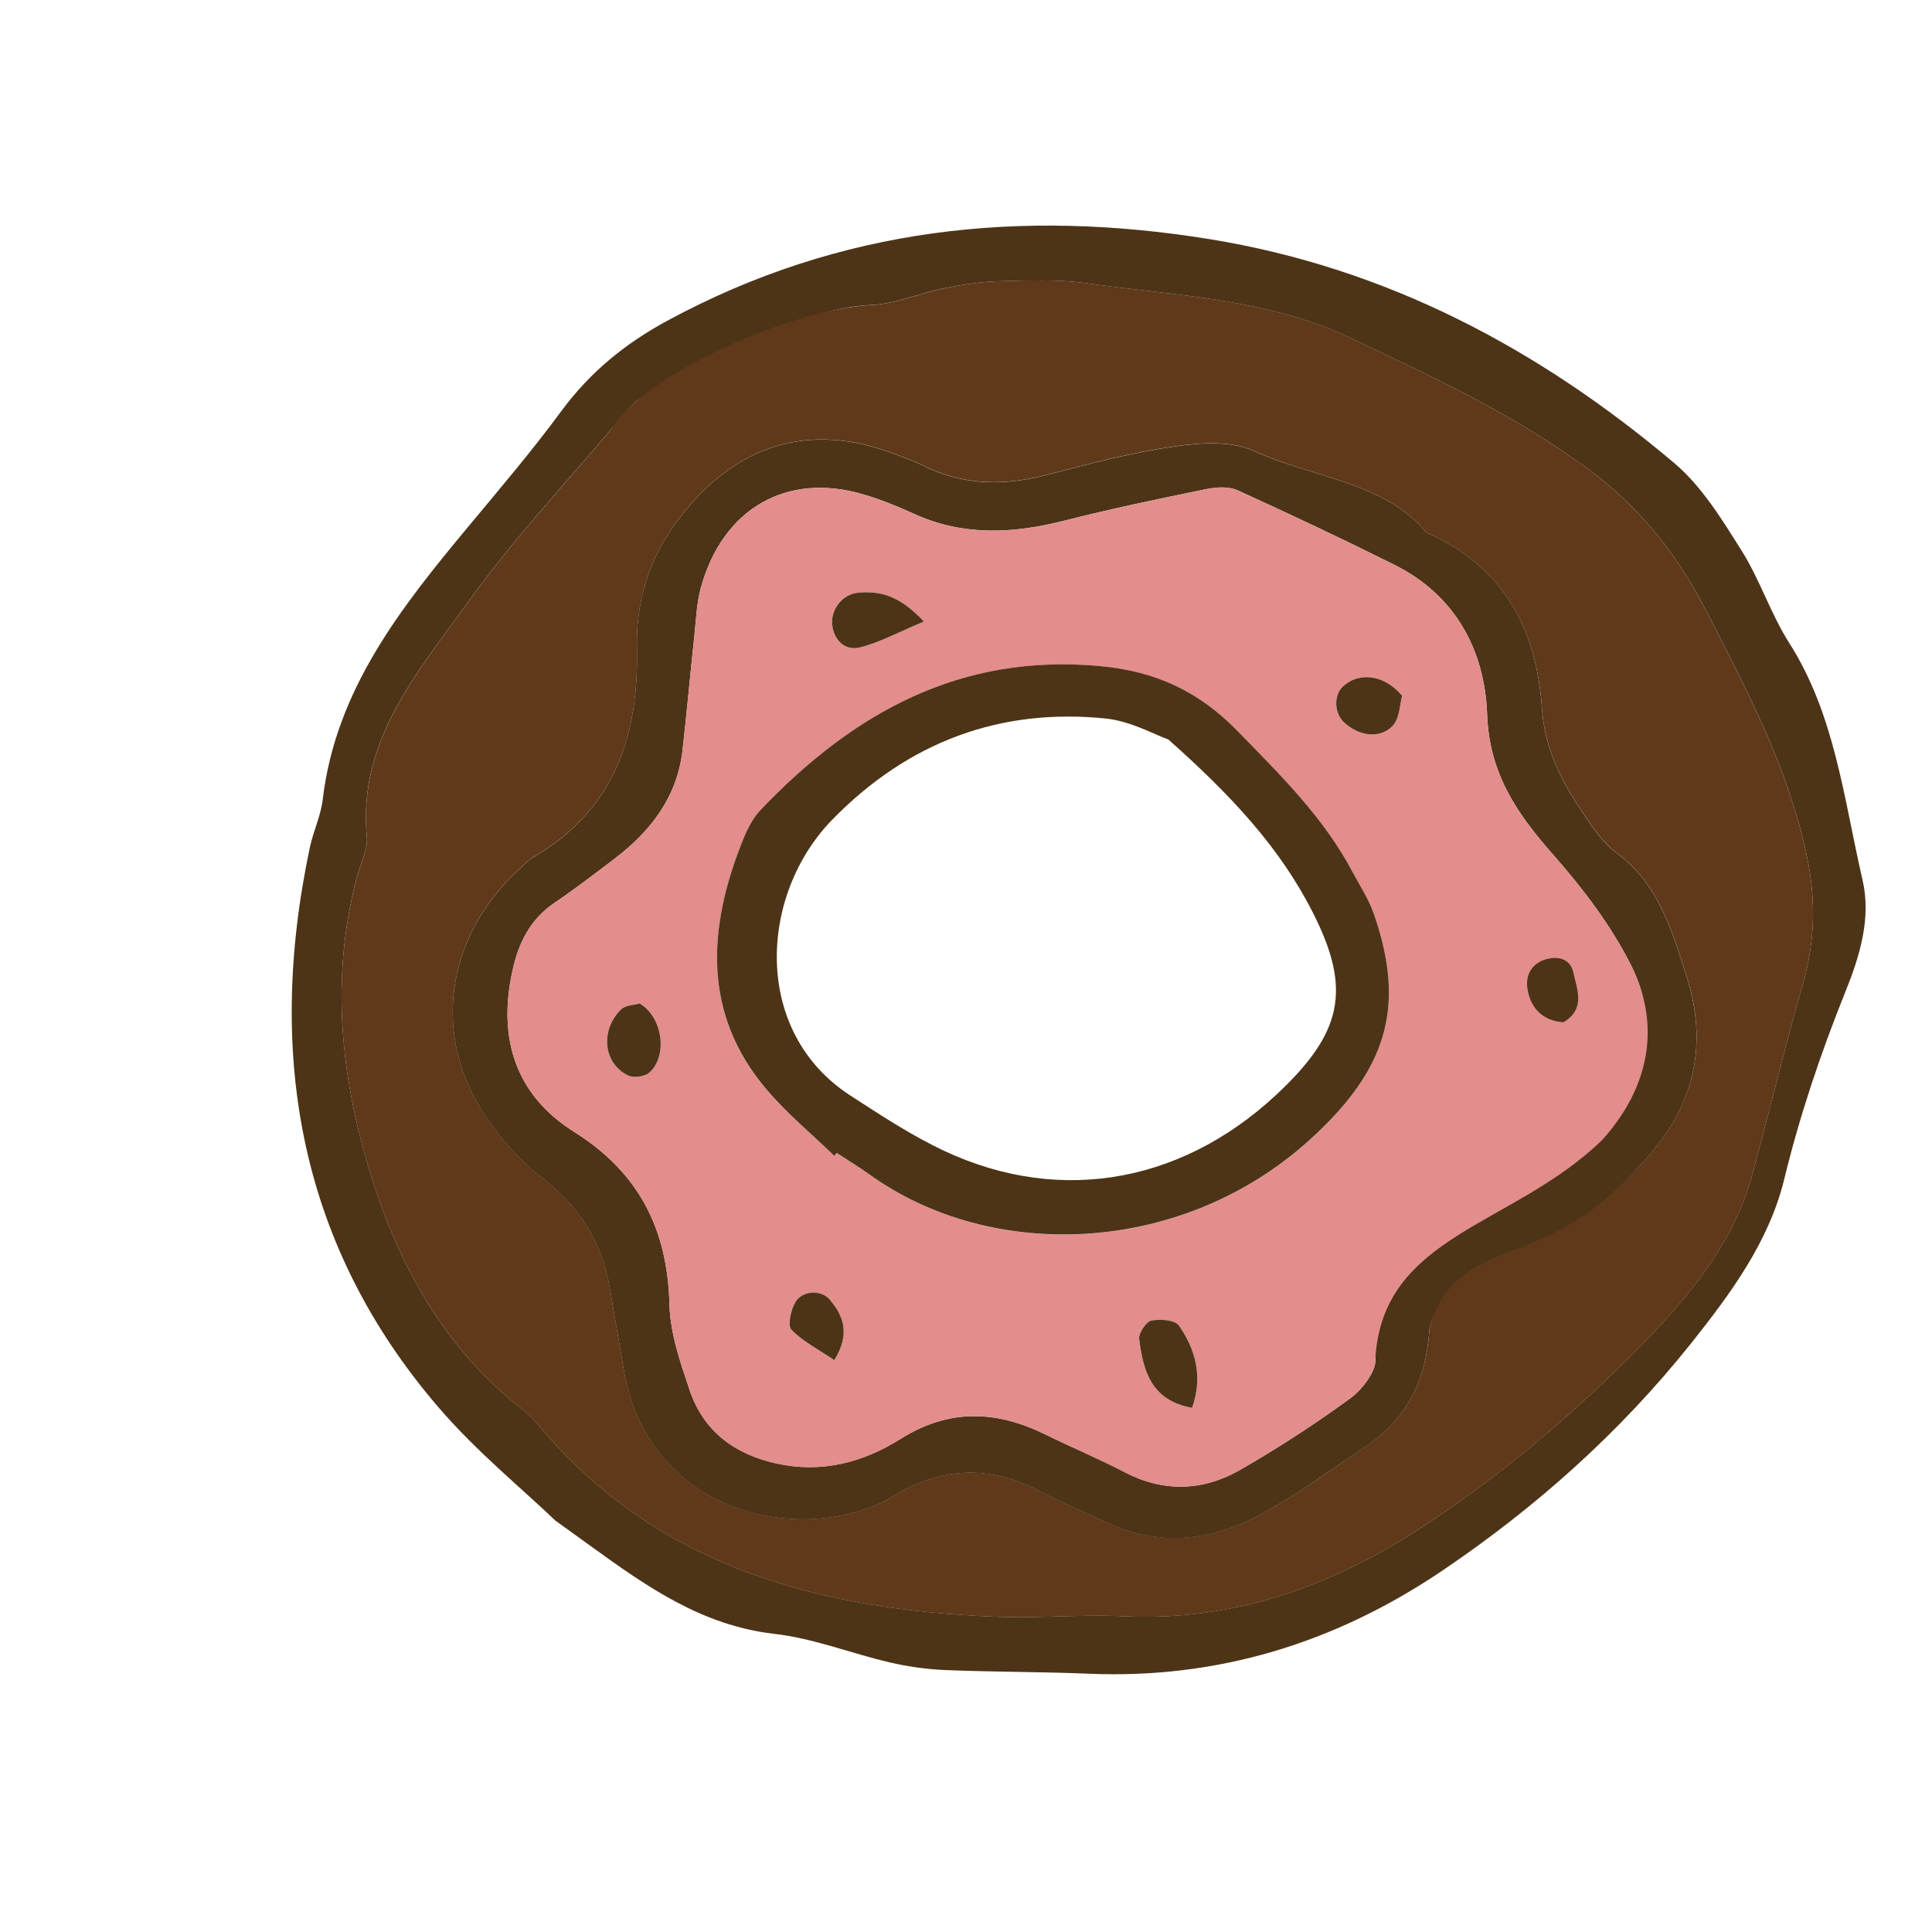
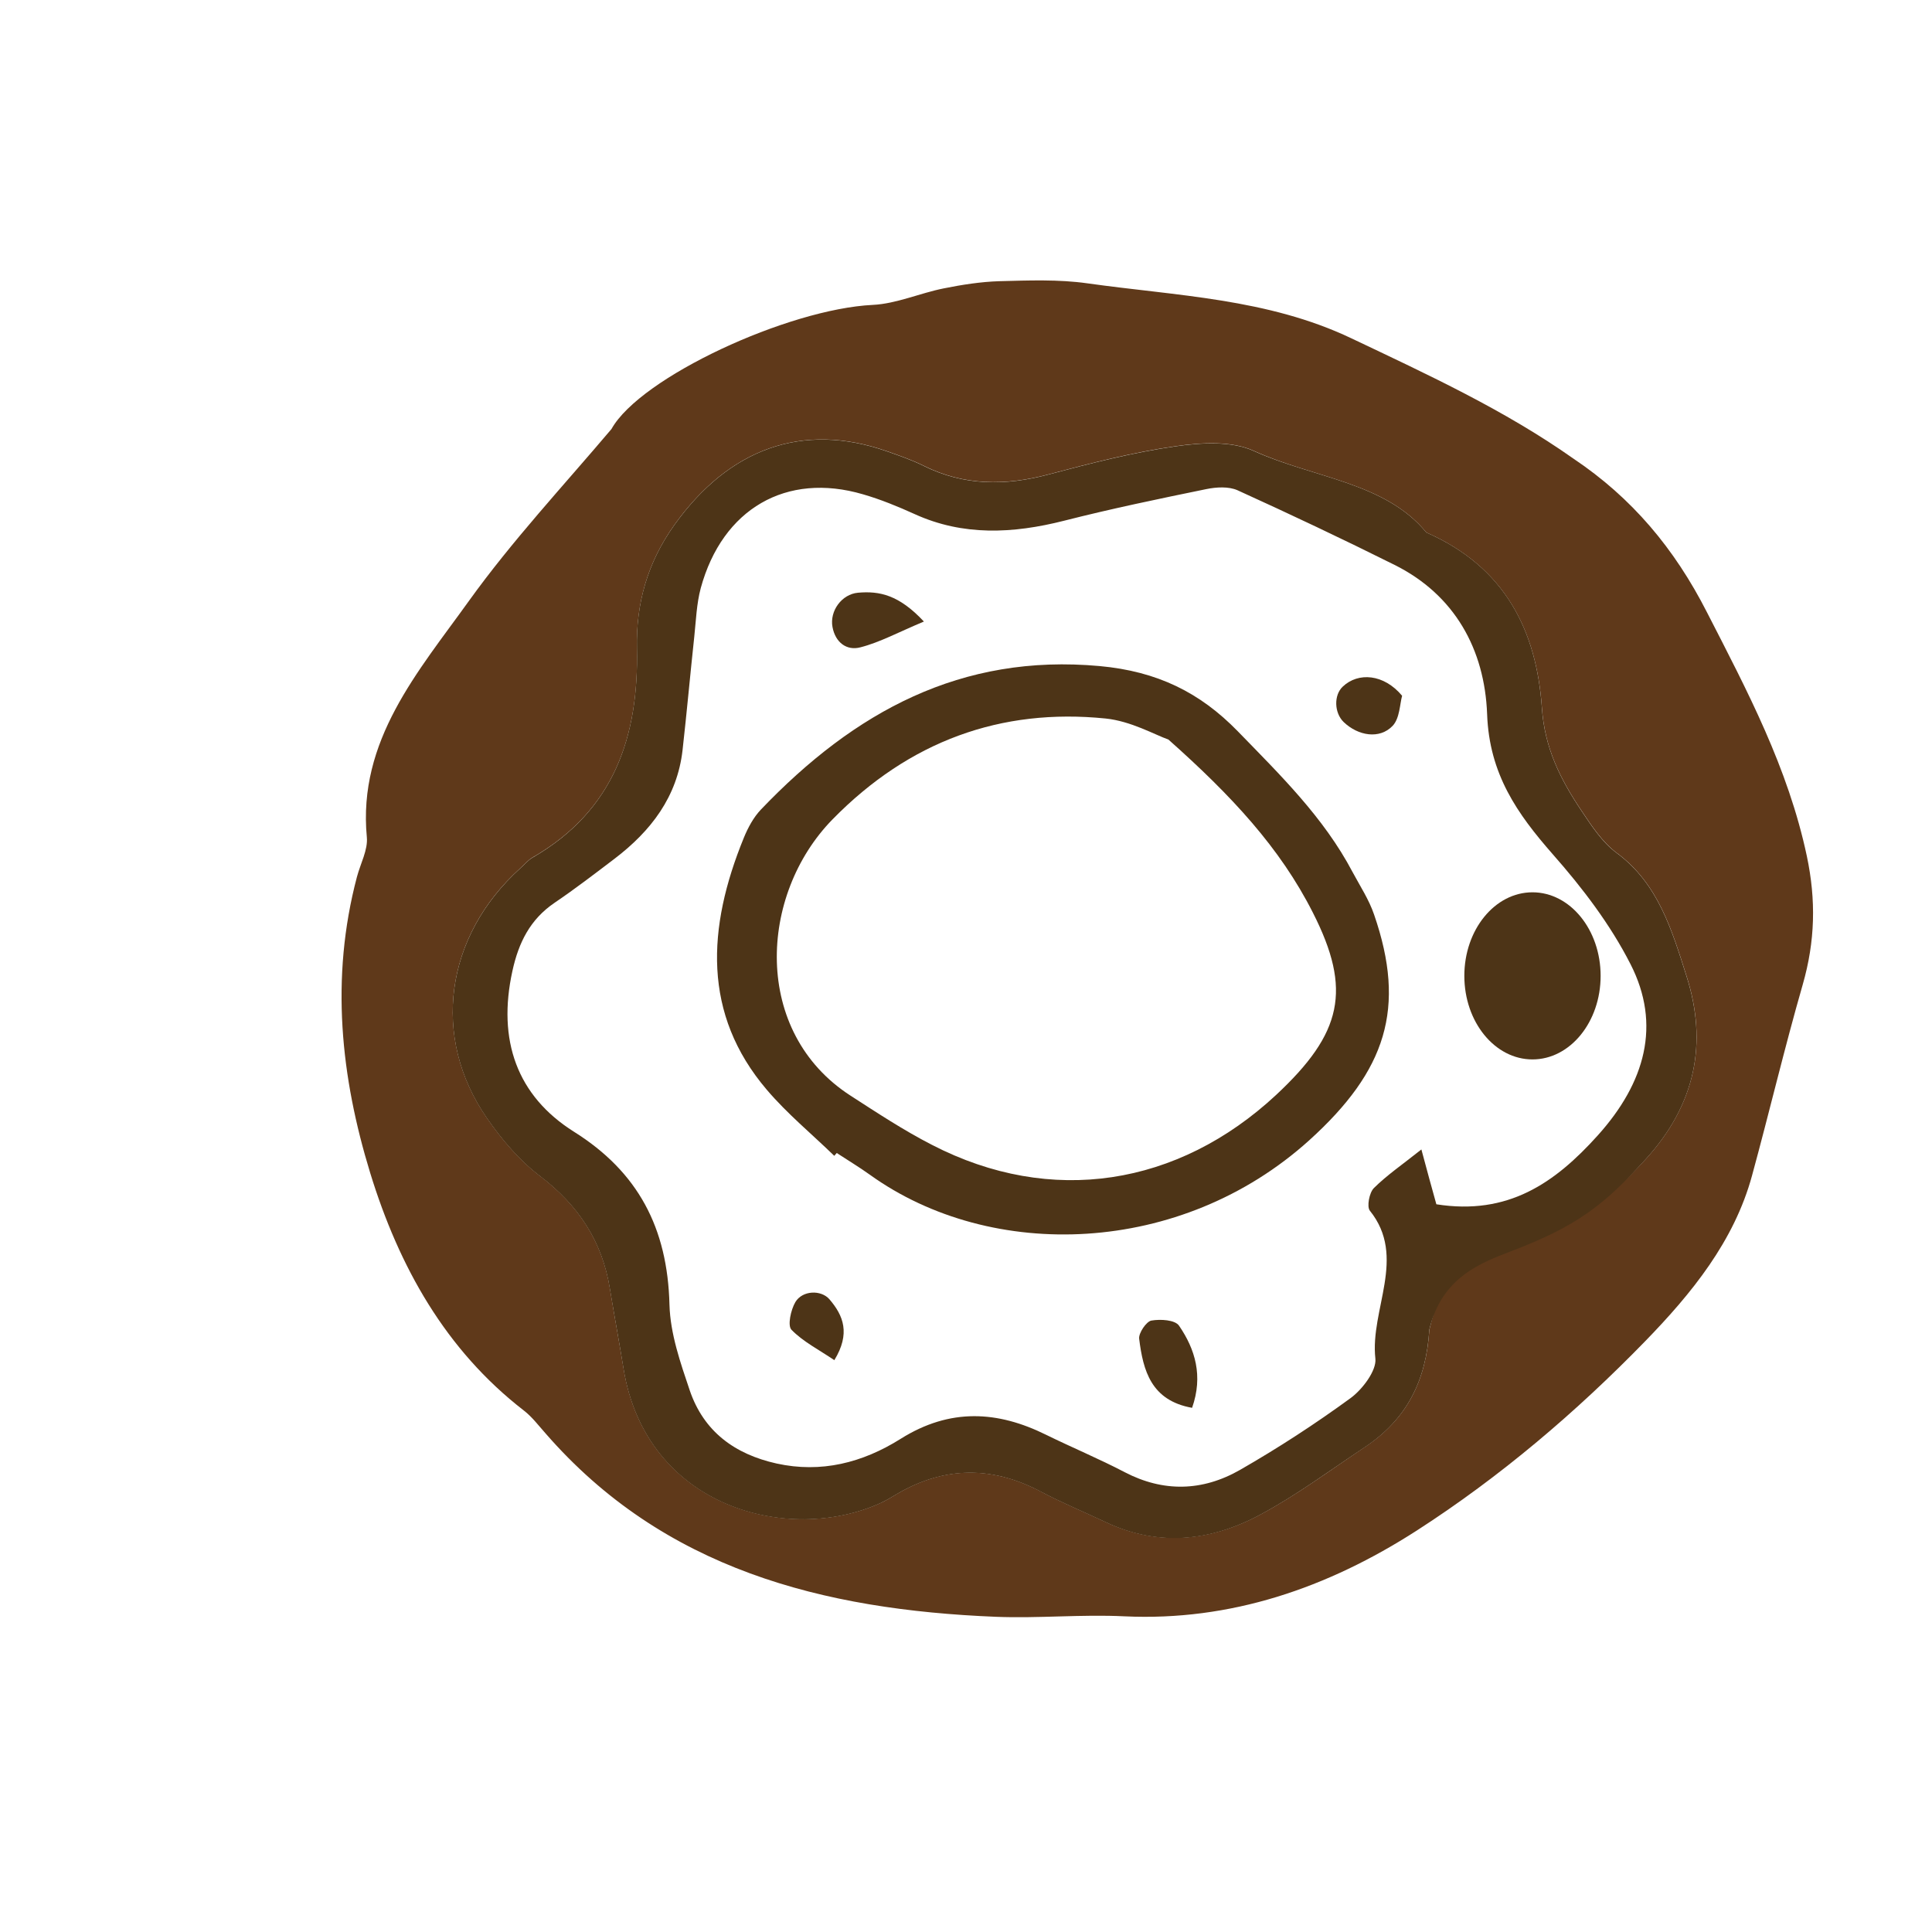
<svg xmlns="http://www.w3.org/2000/svg" version="1.1" id="レイヤー_2" x="0px" y="0px" width="48px" height="48px" viewBox="0 0 48 48" enable-background="new 0 0 48 48" xml:space="preserve">
  <g>
    <ellipse fill="#4D3417" cx="38.074" cy="24.245" rx="1.693" ry="2.076" />
    <g>
-       <path fill="#4D3417" d="M13.796,37.777c-0.833-0.799-1.963-1.717-2.9-2.81c-3.414-3.971-4.309-8.68-3.196-13.921    c0.085-0.398,0.272-0.784,0.318-1.183c0.322-2.721,1.938-4.761,3.616-6.779c0.788-0.947,1.589-1.887,2.319-2.88    c0.712-0.963,1.583-1.671,2.625-2.235c4.318-2.337,8.816-2.778,13.454-2.031c4.428,0.716,8.21,2.733,11.563,5.566    c0.684,0.577,1.186,1.4,1.674,2.176c0.455,0.72,0.722,1.569,1.18,2.288c1.139,1.782,1.359,3.877,1.824,5.888    c0.223,0.952-0.068,1.9-0.424,2.782c-0.613,1.524-1.131,3.063-1.52,4.657c-0.376,1.548-1.329,2.843-2.318,4.085    c-1.765,2.211-3.85,4.069-6.175,5.641c-2.678,1.811-5.601,2.692-8.764,2.563c-1.196-0.05-2.396-0.043-3.595-0.092    c-0.461-0.021-0.924-0.085-1.371-0.19c-0.963-0.224-1.898-0.6-2.874-0.71c-1.804-0.208-3.177-1.184-4.559-2.182    C14.463,38.259,14.25,38.104,13.796,37.777 M39.094,11.396c-1.717-1.211-3.619-2.088-5.521-2.99    c-2.085-0.992-4.343-1.053-6.56-1.366c-0.715-0.101-1.455-0.071-2.185-0.053C24.368,7,23.904,7.073,23.446,7.163    c-0.591,0.118-1.174,0.381-1.76,0.41c-2.107,0.101-3.753,1.479-5.621,2.235c-0.343,0.138-0.61,0.538-0.873,0.849    c-1.197,1.413-2.466,2.774-3.544,4.274c-1.261,1.758-2.765,3.464-2.534,5.867c0.03,0.313-0.16,0.656-0.246,0.986    c-0.667,2.522-0.398,4.978,0.33,7.356c0.715,2.327,1.868,4.396,3.813,5.899c0.206,0.158,0.368,0.373,0.542,0.571    c2.934,3.373,6.887,4.383,11.192,4.557c1.062,0.041,2.134-0.063,3.19-0.012c2.635,0.124,5.041-0.701,7.263-2.129    c2.069-1.334,3.962-2.942,5.684-4.713c1.138-1.174,2.201-2.472,2.647-4.109c0.431-1.577,0.806-3.17,1.259-4.743    c0.31-1.08,0.333-2.099,0.103-3.191c-0.467-2.198-1.479-4.103-2.479-6.054C41.6,13.623,40.542,12.366,39.094,11.396" />
      <path fill="#5F391A" d="M39.094,11.396c1.448,0.971,2.506,2.227,3.318,3.822c1,1.951,2.012,3.856,2.479,6.054    c0.23,1.092,0.207,2.111-0.103,3.191c-0.453,1.573-0.828,3.166-1.259,4.743c-0.446,1.639-1.51,2.937-2.647,4.108    c-1.722,1.771-3.612,3.379-5.684,4.713c-2.222,1.429-4.628,2.254-7.263,2.13c-1.058-0.052-2.131,0.054-3.19,0.012    c-4.306-0.174-8.259-1.185-11.192-4.558c-0.175-0.196-0.336-0.412-0.542-0.57c-1.944-1.505-3.098-3.572-3.813-5.898    c-0.729-2.379-0.997-4.835-0.33-7.357c0.087-0.33,0.276-0.673,0.246-0.986c-0.229-2.402,1.273-4.109,2.534-5.867    c1.078-1.5,2.347-2.86,3.544-4.274c0.715-1.285,4.387-2.983,6.494-3.084c0.586-0.029,1.169-0.292,1.76-0.41    C23.904,7.073,24.368,7,24.83,6.986c0.729-0.019,1.469-0.048,2.184,0.053c2.217,0.313,4.475,0.374,6.56,1.366    C35.475,9.308,37.377,10.185,39.094,11.396 M35.438,13.23c-1.028-1.255-2.806-1.352-4.287-2.029    c-0.549-0.251-1.297-0.208-1.938-0.116c-1.058,0.151-2.108,0.42-3.151,0.698c-1.086,0.291-2.114,0.284-3.107-0.209    c-0.294-0.146-0.607-0.254-0.919-0.364c-2.101-0.735-3.924-0.064-5.277,1.825c-0.68,0.951-0.957,1.966-0.934,3.072    c0.047,2.176-0.559,4.021-2.588,5.193c-0.116,0.065-0.208,0.179-0.312,0.272c-1.869,1.69-2.222,4.195-0.825,6.208    c0.37,0.536,0.811,1.054,1.323,1.442c0.938,0.715,1.538,1.604,1.73,2.791c0.108,0.664,0.231,1.324,0.339,1.987    c0.56,3.457,4.104,4.385,6.399,3.335c0.185-0.085,0.355-0.203,0.536-0.3c1.18-0.634,2.319-0.568,3.444,0.028    c0.521,0.276,1.07,0.502,1.604,0.754c1.291,0.608,2.602,0.482,3.856-0.198c0.896-0.481,1.726-1.099,2.577-1.666    c1.048-0.696,1.525-1.656,1.604-2.919c0.307-1.315,0.776-1.539,1.629-1.936c1.543-0.314,2.721-1.166,3.76-2.315    c1.221-1.349,1.533-2.867,1-4.536c-0.364-1.146-0.705-2.295-1.73-3.054c-0.361-0.267-0.627-0.675-0.883-1.058    c-0.514-0.768-0.912-1.542-0.98-2.558C38.172,15.676,37.402,14.095,35.438,13.23" />
      <path fill="#4D3417" d="M35.438,13.23c1.967,0.865,2.734,2.446,2.869,4.35c0.068,1.016,0.467,1.79,0.98,2.558    c0.256,0.383,0.521,0.792,0.883,1.057c1.025,0.759,1.366,1.909,1.73,3.056c0.533,1.668,0.221,3.187-1,4.535    c-1.039,1.149-1.729,1.687-3.389,2.312c-0.693,0.273-1.693,0.622-2,1.939c-0.078,1.262-0.557,2.224-1.604,2.92    c-0.854,0.566-1.682,1.184-2.577,1.665c-1.256,0.683-2.565,0.808-3.856,0.198c-0.533-0.252-1.082-0.478-1.604-0.754    c-1.125-0.598-2.265-0.661-3.444-0.028c-0.181,0.097-0.352,0.215-0.536,0.3c-2.295,1.051-5.84,0.123-6.399-3.335    c-0.107-0.663-0.23-1.323-0.339-1.985c-0.192-1.188-0.792-2.078-1.73-2.793c-0.513-0.389-0.953-0.906-1.323-1.442    c-1.396-2.013-1.044-4.518,0.825-6.208c0.104-0.092,0.195-0.206,0.312-0.271c2.029-1.174,2.635-3.018,2.588-5.194    c-0.023-1.106,0.254-2.122,0.934-3.072c1.354-1.89,3.177-2.561,5.277-1.825c0.312,0.11,0.625,0.217,0.918,0.364    c0.995,0.493,2.022,0.5,3.108,0.209c1.043-0.278,2.095-0.546,3.151-0.698c0.642-0.092,1.39-0.135,1.938,0.116    C32.632,11.878,34.408,11.976,35.438,13.23 M35.686,29.92c1.777,0.281,2.941-0.523,4.01-1.711    c1.181-1.313,1.582-2.752,0.813-4.256c-0.503-0.988-1.196-1.896-1.929-2.727c-0.885-1.009-1.58-1.994-1.633-3.484    c-0.061-1.611-0.807-2.963-2.299-3.707c-1.289-0.643-2.592-1.259-3.903-1.855c-0.22-0.097-0.524-0.08-0.776-0.028    c-1.181,0.242-2.361,0.487-3.531,0.785c-1.276,0.324-2.512,0.381-3.708-0.162c-0.419-0.19-0.847-0.366-1.289-0.494    c-1.903-0.559-3.492,0.358-4.031,2.33c-0.104,0.39-0.118,0.802-0.161,1.208c-0.101,0.938-0.185,1.878-0.291,2.817    c-0.132,1.162-0.787,2.012-1.691,2.7c-0.491,0.373-0.979,0.748-1.487,1.092c-0.611,0.415-0.894,0.991-1.048,1.69    c-0.381,1.728,0.115,3.11,1.527,3.999c1.592,0.998,2.327,2.39,2.374,4.298c0.02,0.724,0.272,1.442,0.504,2.13    c0.349,1.023,1.119,1.585,2.159,1.816c1.102,0.242,2.13-0.016,3.081-0.614c1.232-0.774,2.416-0.692,3.611-0.101    c0.65,0.319,1.32,0.598,1.959,0.932c0.953,0.495,1.924,0.479,2.865-0.061c0.943-0.541,1.86-1.137,2.742-1.781    c0.297-0.217,0.649-0.687,0.617-0.98c-0.138-1.22,0.792-2.523-0.138-3.678c-0.078-0.098-0.015-0.446,0.101-0.561    c0.32-0.318,0.698-0.576,1.18-0.959C35.462,29.113,35.564,29.482,35.686,29.92" />
-       <path fill="#E38D8D" d="M34.17,33.757c0.033,0.296-0.32,0.765-0.617,0.979c-0.881,0.646-1.798,1.24-2.74,1.781    s-1.914,0.557-2.867,0.062c-0.639-0.334-1.309-0.611-1.957-0.931c-1.196-0.596-2.38-0.676-3.612,0.101    c-0.951,0.599-1.979,0.854-3.081,0.614c-1.041-0.232-1.811-0.793-2.159-1.817c-0.231-0.688-0.485-1.407-0.504-2.129    c-0.047-1.908-0.782-3.301-2.374-4.299c-1.412-0.888-1.909-2.271-1.527-3.999c0.154-0.699,0.437-1.275,1.048-1.69    c0.508-0.345,0.996-0.72,1.487-1.092c0.904-0.688,1.56-1.538,1.691-2.7c0.105-0.938,0.19-1.878,0.292-2.818    c0.042-0.403,0.056-0.816,0.161-1.206c0.538-1.972,2.128-2.89,4.029-2.33c0.444,0.128,0.872,0.304,1.29,0.494    c1.196,0.543,2.431,0.486,3.707,0.162c1.17-0.298,2.354-0.543,3.533-0.785c0.25-0.052,0.559-0.07,0.775,0.029    c1.313,0.596,2.613,1.212,3.902,1.854c1.494,0.743,2.24,2.097,2.299,3.708c0.054,1.49,0.75,2.475,1.635,3.483    c0.73,0.832,1.425,1.74,1.928,2.728c0.77,1.504,0.479,3.053-0.701,4.364C37.588,30.479,34.354,30.665,34.17,33.757 M20.727,28.717    c0.022-0.023,0.042-0.047,0.062-0.068c0.275,0.181,0.559,0.349,0.824,0.539c3.019,2.174,7.73,2.021,10.918-0.858    c1.908-1.728,2.41-3.28,1.607-5.604c-0.127-0.373-0.35-0.707-0.535-1.057c-0.72-1.363-1.805-2.419-2.854-3.5    c-0.935-0.959-1.992-1.487-3.433-1.618c-3.435-0.313-6.083,1.128-8.414,3.566c-0.183,0.194-0.321,0.453-0.422,0.701    c-0.915,2.237-1.031,4.38,0.57,6.26C19.557,27.669,20.167,28.172,20.727,28.717 M29.617,34.977    c0.279-0.793,0.076-1.455-0.324-2.039c-0.102-0.146-0.464-0.168-0.688-0.129c-0.127,0.021-0.319,0.313-0.304,0.451    C28.4,34.05,28.6,34.794,29.617,34.977 M22.954,15.442c-0.62-0.663-1.105-0.764-1.638-0.715c-0.405,0.035-0.708,0.453-0.634,0.852    c0.072,0.387,0.355,0.594,0.692,0.506C21.858,15.959,22.315,15.709,22.954,15.442 M34.835,17.286    c-0.452-0.542-1.089-0.592-1.476-0.228c-0.226,0.21-0.213,0.652,0.022,0.88c0.356,0.345,0.894,0.435,1.216,0.095    C34.777,17.846,34.779,17.483,34.835,17.286 M15.894,24.932c-0.127,0.037-0.353,0.036-0.467,0.15    c-0.521,0.52-0.438,1.334,0.172,1.635c0.135,0.068,0.408,0.031,0.527-0.064C16.593,26.255,16.476,25.273,15.894,24.932     M38.843,25.398c0.556-0.334,0.339-0.81,0.246-1.234c-0.062-0.295-0.303-0.404-0.597-0.35c-0.393,0.072-0.59,0.368-0.547,0.717    C38.009,25.025,38.309,25.359,38.843,25.398 M20.729,33.793c0.403-0.661,0.229-1.105-0.124-1.514    c-0.207-0.235-0.668-0.223-0.845,0.07c-0.113,0.192-0.197,0.582-0.098,0.688C19.951,33.334,20.342,33.531,20.729,33.793" />
      <path fill="#4D3417" d="M20.727,28.716c-0.56-0.544-1.17-1.046-1.676-1.641c-1.602-1.88-1.485-4.023-0.571-6.26    c0.102-0.25,0.24-0.507,0.423-0.7c2.33-2.438,4.979-3.879,8.414-3.567c1.439,0.131,2.498,0.659,3.433,1.618    c1.05,1.082,2.136,2.137,2.854,3.5c0.187,0.349,0.408,0.684,0.535,1.057c0.803,2.324,0.301,3.876-1.609,5.605    c-3.187,2.879-7.897,3.029-10.917,0.859c-0.267-0.192-0.549-0.36-0.824-0.541C20.77,28.67,20.749,28.693,20.727,28.716     M29.029,18.374c-0.34-0.12-0.932-0.459-1.562-0.523c-2.595-0.263-4.874,0.558-6.781,2.504c-1.84,1.879-2.002,5.288,0.448,6.868    c0.66,0.426,1.32,0.862,2.021,1.221c2.96,1.529,6.116,1.023,8.55-1.241c1.644-1.534,1.888-2.608,0.915-4.525    C31.802,21.06,30.594,19.765,29.029,18.374" />
      <path fill="#4D3417" d="M29.617,34.977c-1.02-0.183-1.217-0.927-1.315-1.717c-0.017-0.138,0.179-0.43,0.304-0.451    c0.225-0.039,0.588-0.019,0.688,0.129C29.693,33.521,29.896,34.184,29.617,34.977" />
      <path fill="#4D3417" d="M22.954,15.442c-0.638,0.267-1.096,0.518-1.579,0.641c-0.337,0.089-0.62-0.118-0.692-0.505    c-0.074-0.398,0.229-0.816,0.634-0.852C21.85,14.679,22.335,14.779,22.954,15.442" />
      <path fill="#4D3417" d="M34.835,17.286c-0.056,0.198-0.058,0.56-0.235,0.747c-0.324,0.34-0.858,0.25-1.217-0.094    c-0.236-0.229-0.248-0.669-0.023-0.88C33.746,16.693,34.383,16.744,34.835,17.286" />
-       <path fill="#4D3417" d="M15.894,24.932c0.582,0.344,0.699,1.323,0.232,1.721c-0.118,0.097-0.393,0.134-0.527,0.064    c-0.61-0.301-0.693-1.115-0.172-1.635C15.542,24.968,15.768,24.969,15.894,24.932" />
      <path fill="#4D3417" d="M20.729,33.793c-0.387-0.262-0.777-0.459-1.066-0.756c-0.1-0.105-0.016-0.494,0.098-0.688    c0.177-0.293,0.638-0.307,0.845-0.07C20.957,32.688,21.132,33.132,20.729,33.793" />
    </g>
  </g>
</svg>